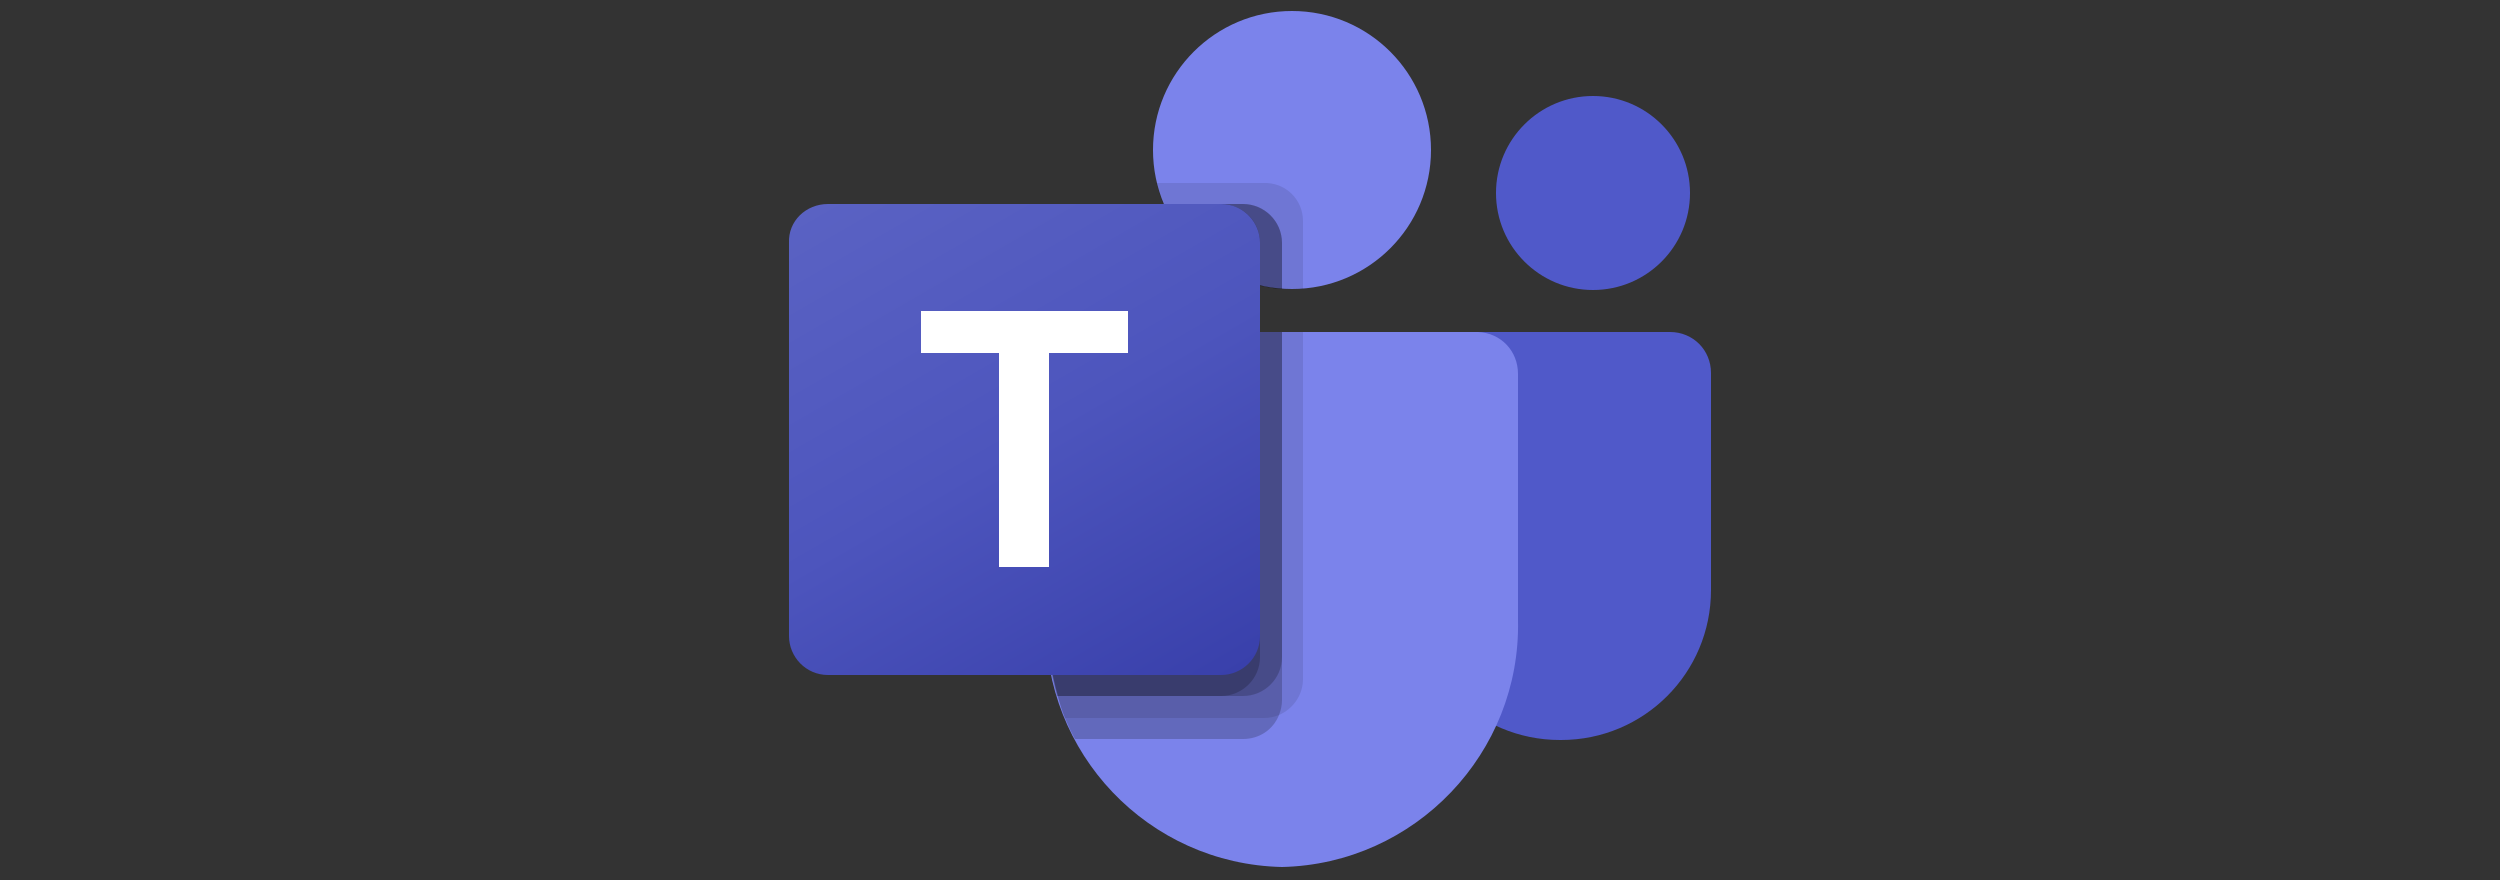
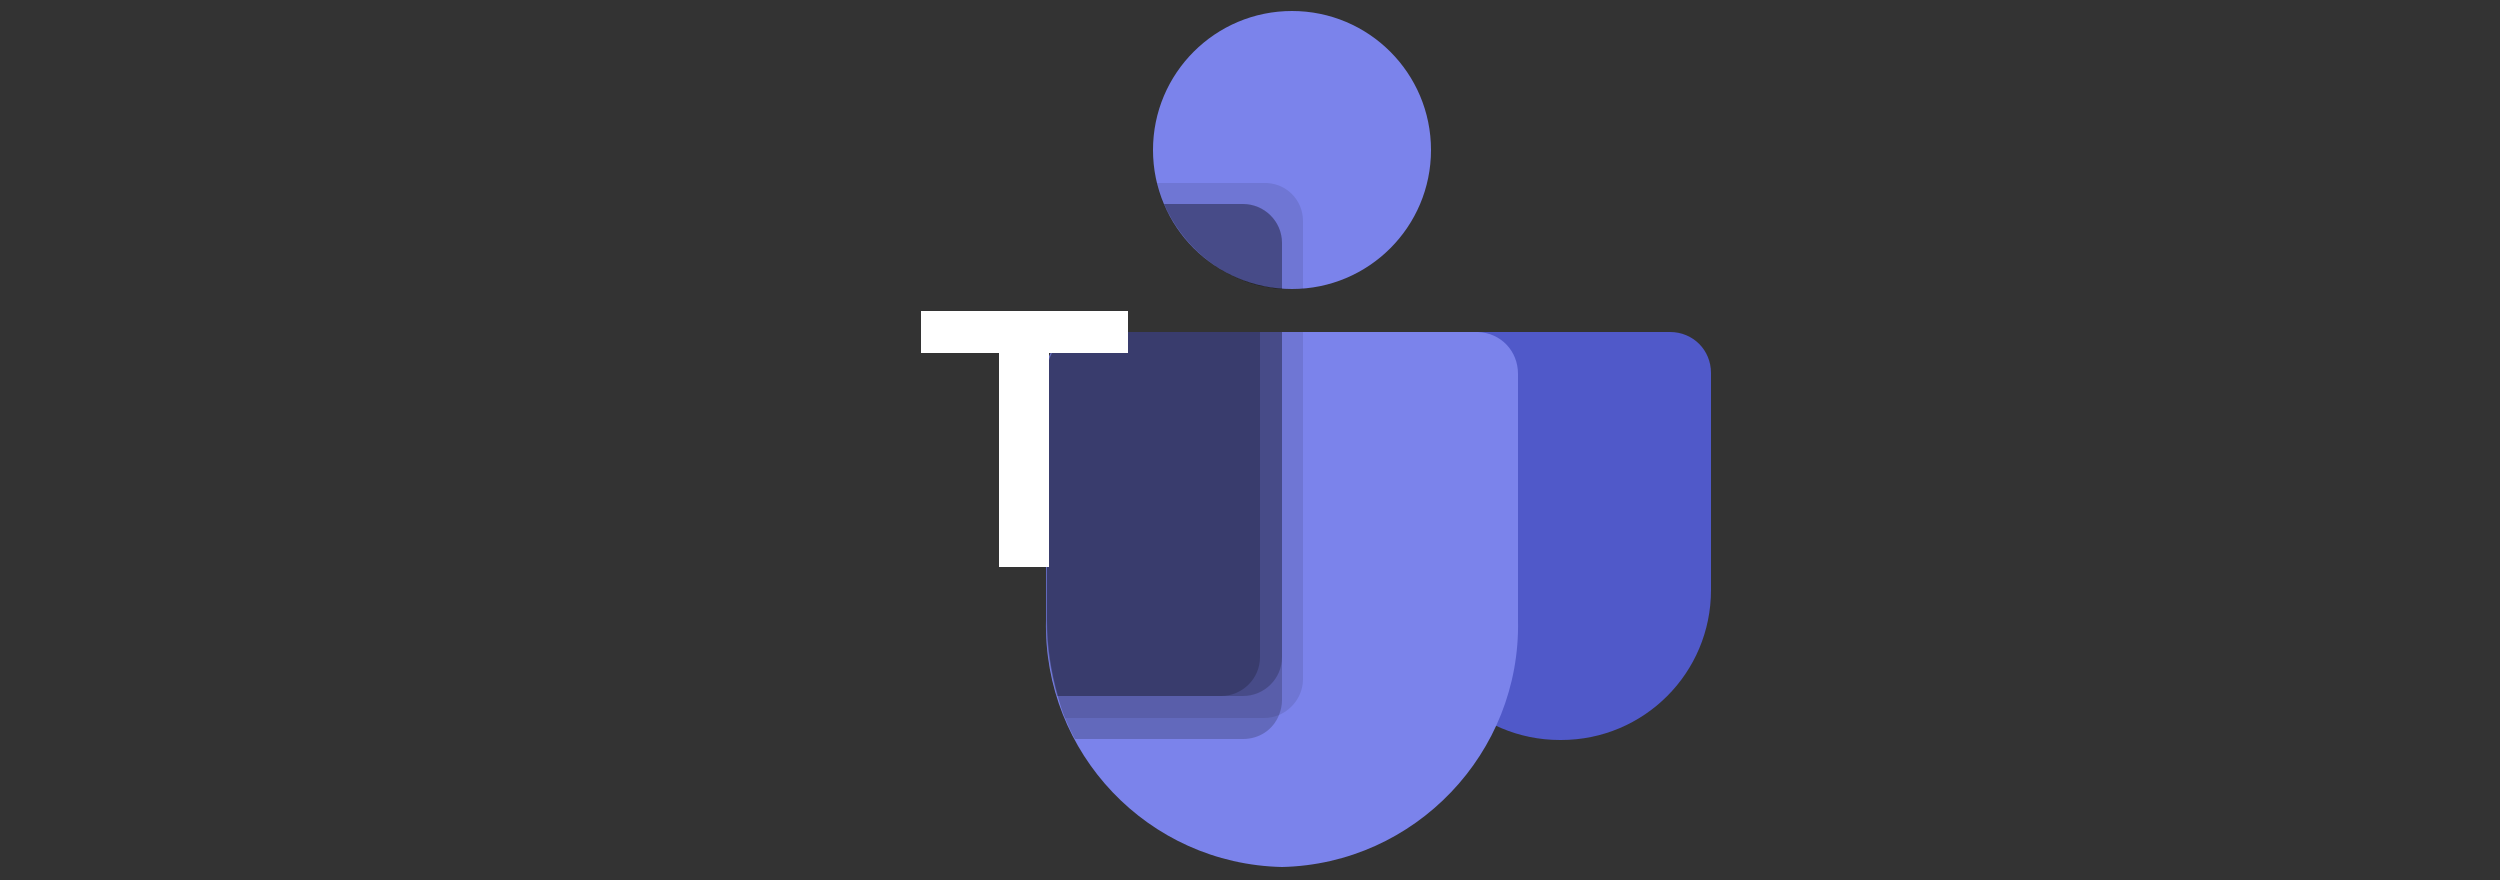
<svg xmlns="http://www.w3.org/2000/svg" version="1.1" id="Livello_1" x="0px" y="0px" viewBox="0 0 250 88" style="enable-background:new 0 0 250 88;" xml:space="preserve">
  <rect x="0" y="0" width="250" height="88" fill="#333333" stroke="none" />
  <style type="text/css">
	.st0{fill:#5059C9;}
	.st1{fill:#7B83EB;}
	.st2{opacity:0.1;enable-background:new    ;}
	.st3{opacity:0.2;enable-background:new    ;}
	.st4{fill:url(#SVGID_1_);}
	.st5{fill:#FFFFFF;}
</style>
  <path class="st0" d="M143.2,33.2H167c2.3,0,4.1,1.8,4.1,4.1l0,0V59c0,8.3-6.7,15-15,15l0,0H156c-8.3,0-15-6.7-15-15l0,0V35.4  C141,34.2,142,33.2,143.2,33.2L143.2,33.2z" />
-   <circle class="st0" cx="159.3" cy="19.3" r="9.7" />
  <circle class="st1" cx="129.2" cy="15" r="13.9" />
  <path class="st1" d="M147.8,33.2h-39.3c-2.2,0.1-4,1.9-3.9,4.1v24.7c-0.3,13.3,10.2,24.4,23.6,24.7c13.3-0.3,23.9-11.4,23.6-24.7  V37.4C151.8,35.1,150.1,33.3,147.8,33.2z" />
  <path class="st2" d="M130.3,33.2v34.7c0,1.6-1,3-2.4,3.6c-0.5,0.2-1,0.3-1.5,0.3h-19.9c-0.3-0.7-0.5-1.4-0.7-2.1  c-0.7-2.5-1.1-5-1.1-7.6V37.3c0-2.2,1.7-4.1,3.9-4.1H130.3z" />
  <path class="st3" d="M128.2,33.2v36.8c0,0.5-0.1,1-0.3,1.5c-0.6,1.5-2,2.4-3.6,2.4h-16.8c-0.4-0.7-0.7-1.4-1-2.1  c-0.3-0.7-0.5-1.4-0.7-2.1c-0.7-2.5-1.1-5-1.1-7.6V37.3c0-2.2,1.7-4.1,3.9-4.1H128.2z" />
-   <path class="st3" d="M128.2,33.2v32.5c0,2.2-1.8,3.9-3.9,3.9h-18.5c-0.7-2.5-1.1-5-1.1-7.6V37.3c0-2.2,1.7-4.1,3.9-4.1H128.2z" />
+   <path class="st3" d="M128.2,33.2v32.5c0,2.2-1.8,3.9-3.9,3.9h-18.5c-0.7-2.5-1.1-5-1.1-7.6V37.3c0-2.2,1.7-4.1,3.9-4.1H128.2" />
  <path class="st3" d="M126,33.2v32.5c0,2.2-1.8,3.9-3.9,3.9h-16.4c-0.7-2.5-1.1-5-1.1-7.6V37.3c0-2.2,1.7-4.1,3.9-4.1H126z" />
  <path class="st2" d="M130.3,22.1v6.8c-0.4,0-0.7,0-1.1,0s-0.7,0-1.1,0c-0.7,0-1.4-0.2-2.1-0.3c-4.3-1-7.9-4.1-9.7-8.2  c-0.3-0.7-0.5-1.4-0.7-2.1h10.7C128.6,18.2,130.3,20,130.3,22.1z" />
  <path class="st3" d="M128.2,24.3v4.6c-0.7,0-1.4-0.2-2.1-0.3c-4.3-1-7.9-4.1-9.7-8.2h7.9C126.4,20.4,128.2,22.1,128.2,24.3z" />
  <path class="st3" d="M128.2,24.3v4.6c-0.7,0-1.4-0.2-2.1-0.3c-4.3-1-7.9-4.1-9.7-8.2h7.9C126.4,20.4,128.2,22.1,128.2,24.3z" />
-   <path class="st3" d="M126,24.3v4.3c-4.3-1-7.9-4.1-9.7-8.2h5.7C124.3,20.4,126,22.1,126,24.3z" />
  <linearGradient id="SVGID_1_" gradientUnits="userSpaceOnUse" x1="87.034" y1="1550.042" x2="117.838" y2="1496.691" gradientTransform="matrix(1 0 0 -1 0 1567.333)">
    <stop offset="0" style="stop-color:#5A62C3" />
    <stop offset="0.5" style="stop-color:#4D55BD" />
    <stop offset="1" style="stop-color:#3940AB" />
  </linearGradient>
-   <path class="st4" d="M82.8,20.4h39.3c2.2,0,3.9,1.8,3.9,3.9v39.3c0,2.2-1.8,3.9-3.9,3.9H82.8c-2.2,0-3.9-1.8-3.9-3.9V24.3  C78.8,22.1,80.6,20.4,82.8,20.4z" />
  <path class="st5" d="M112.8,35.3h-7.9v21.4h-5V35.3h-7.8v-4.2h20.7V35.3z" />
</svg>